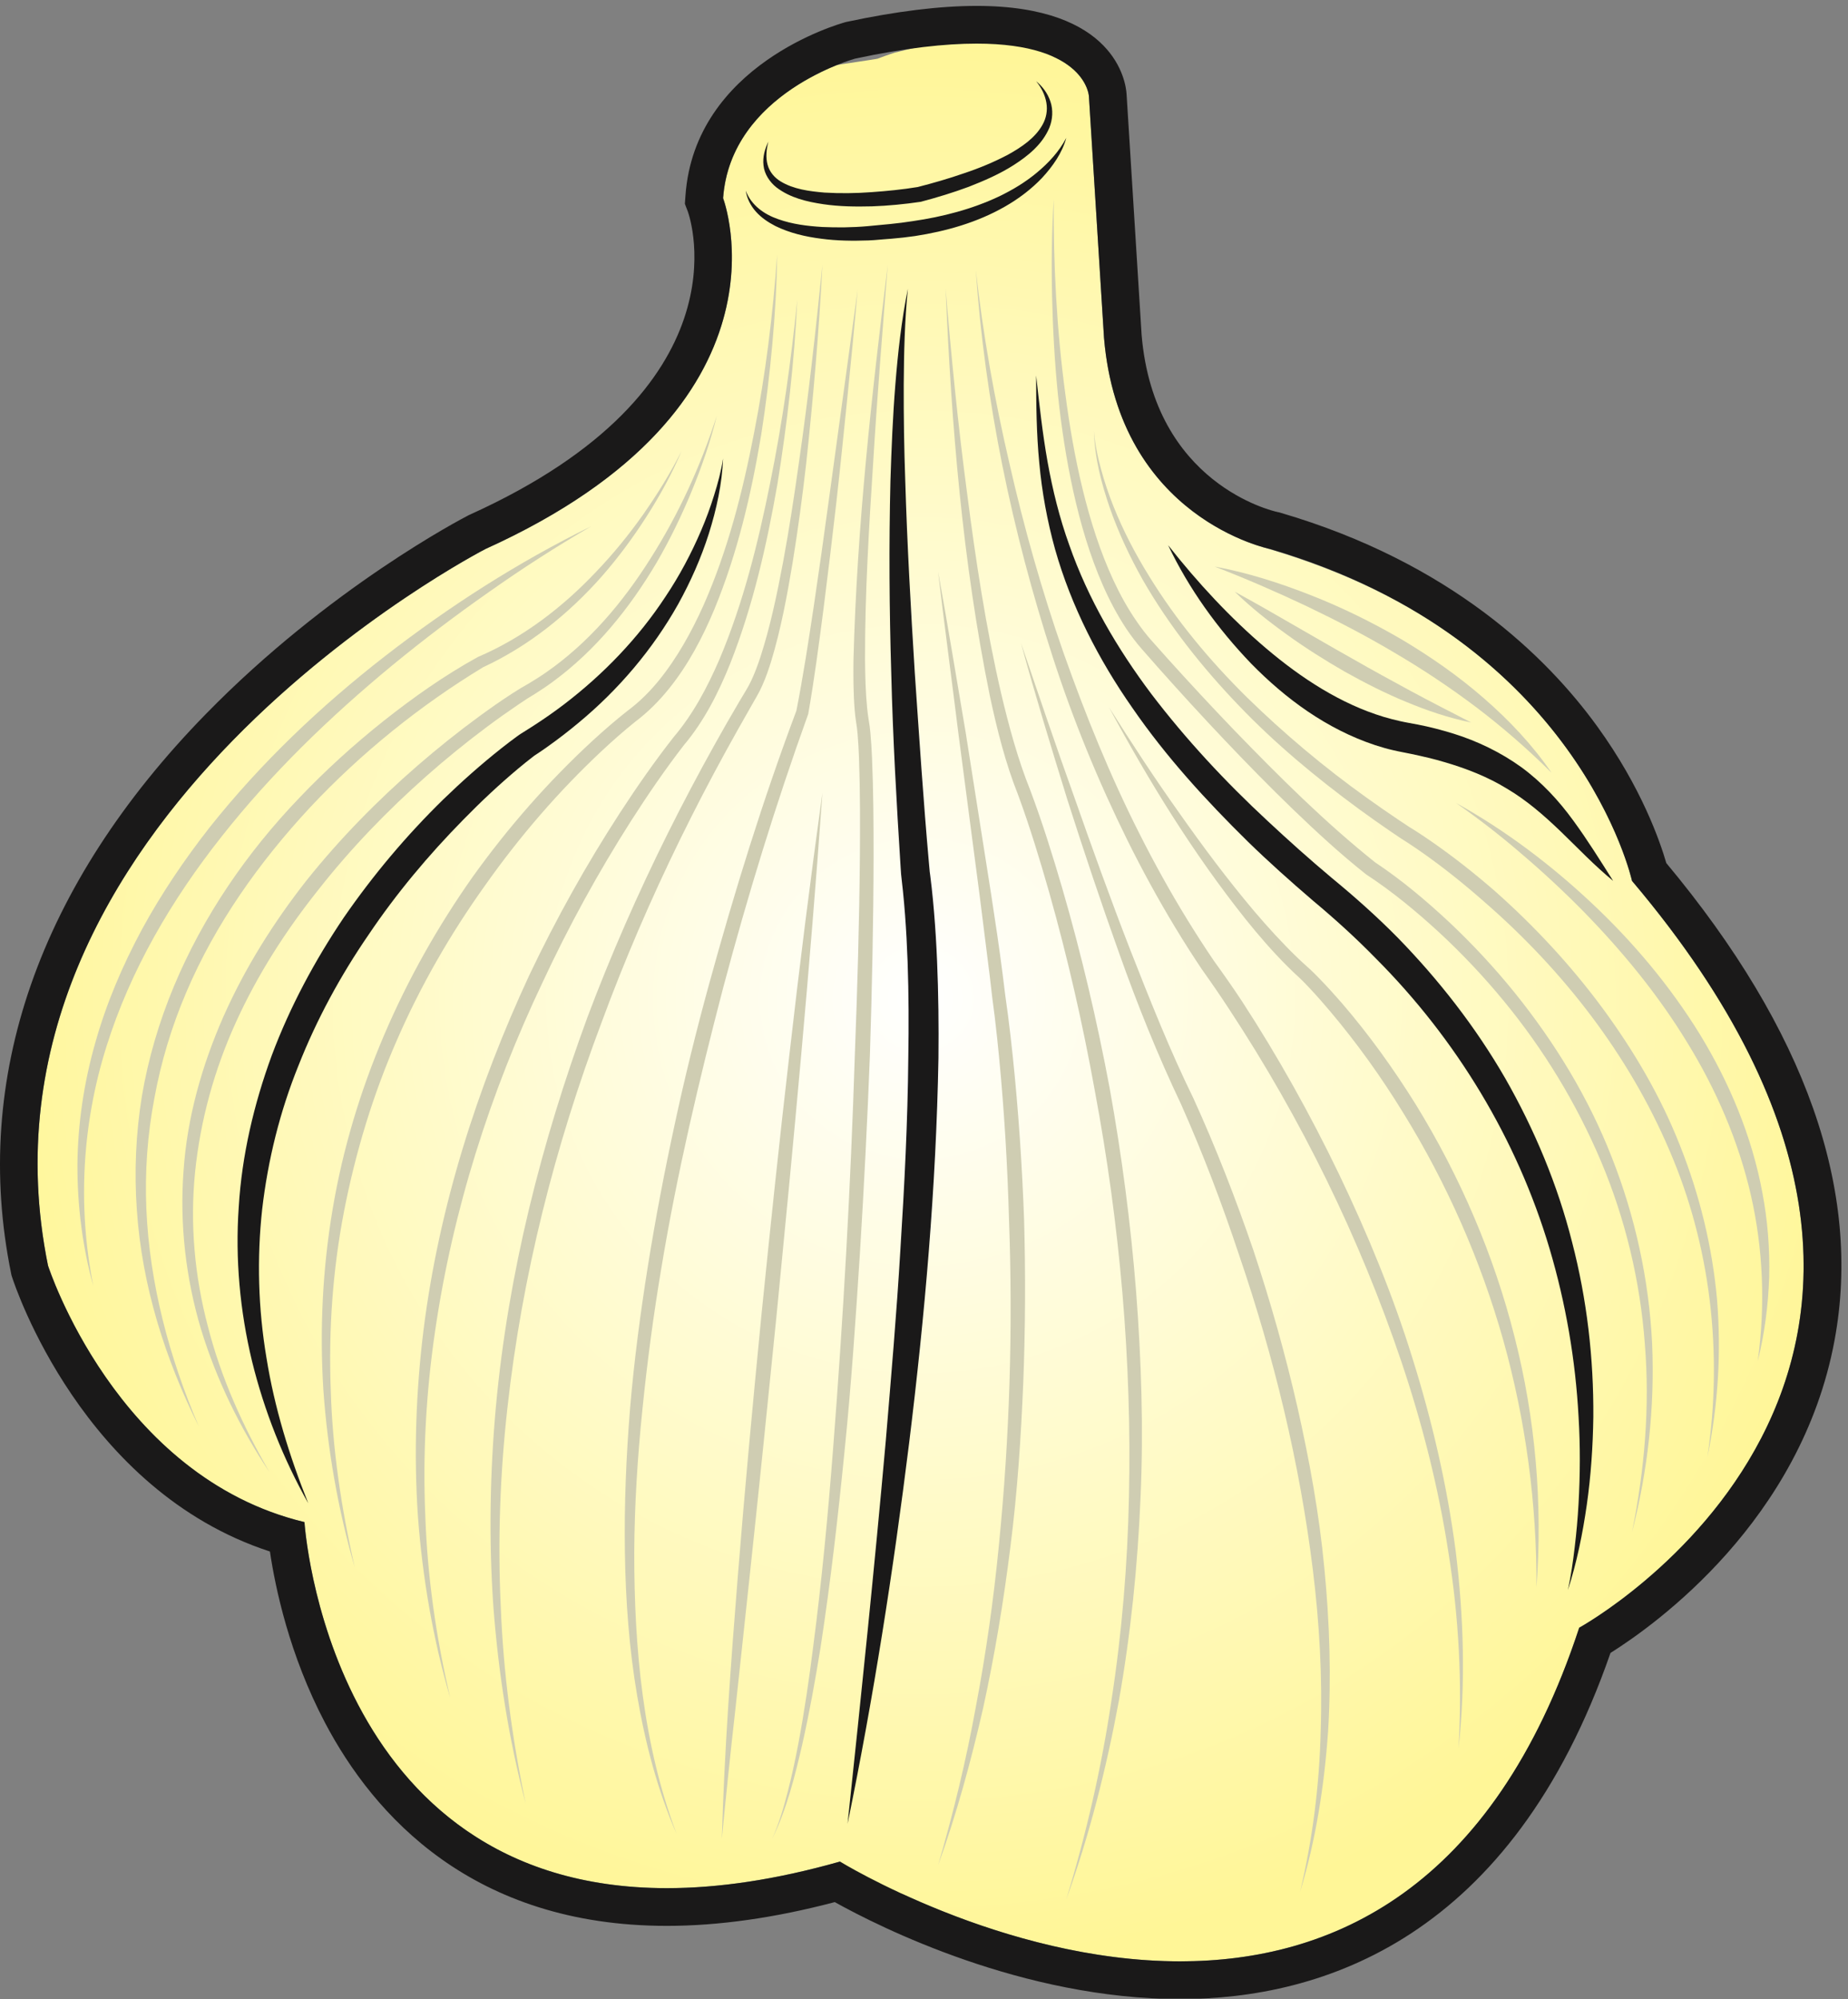
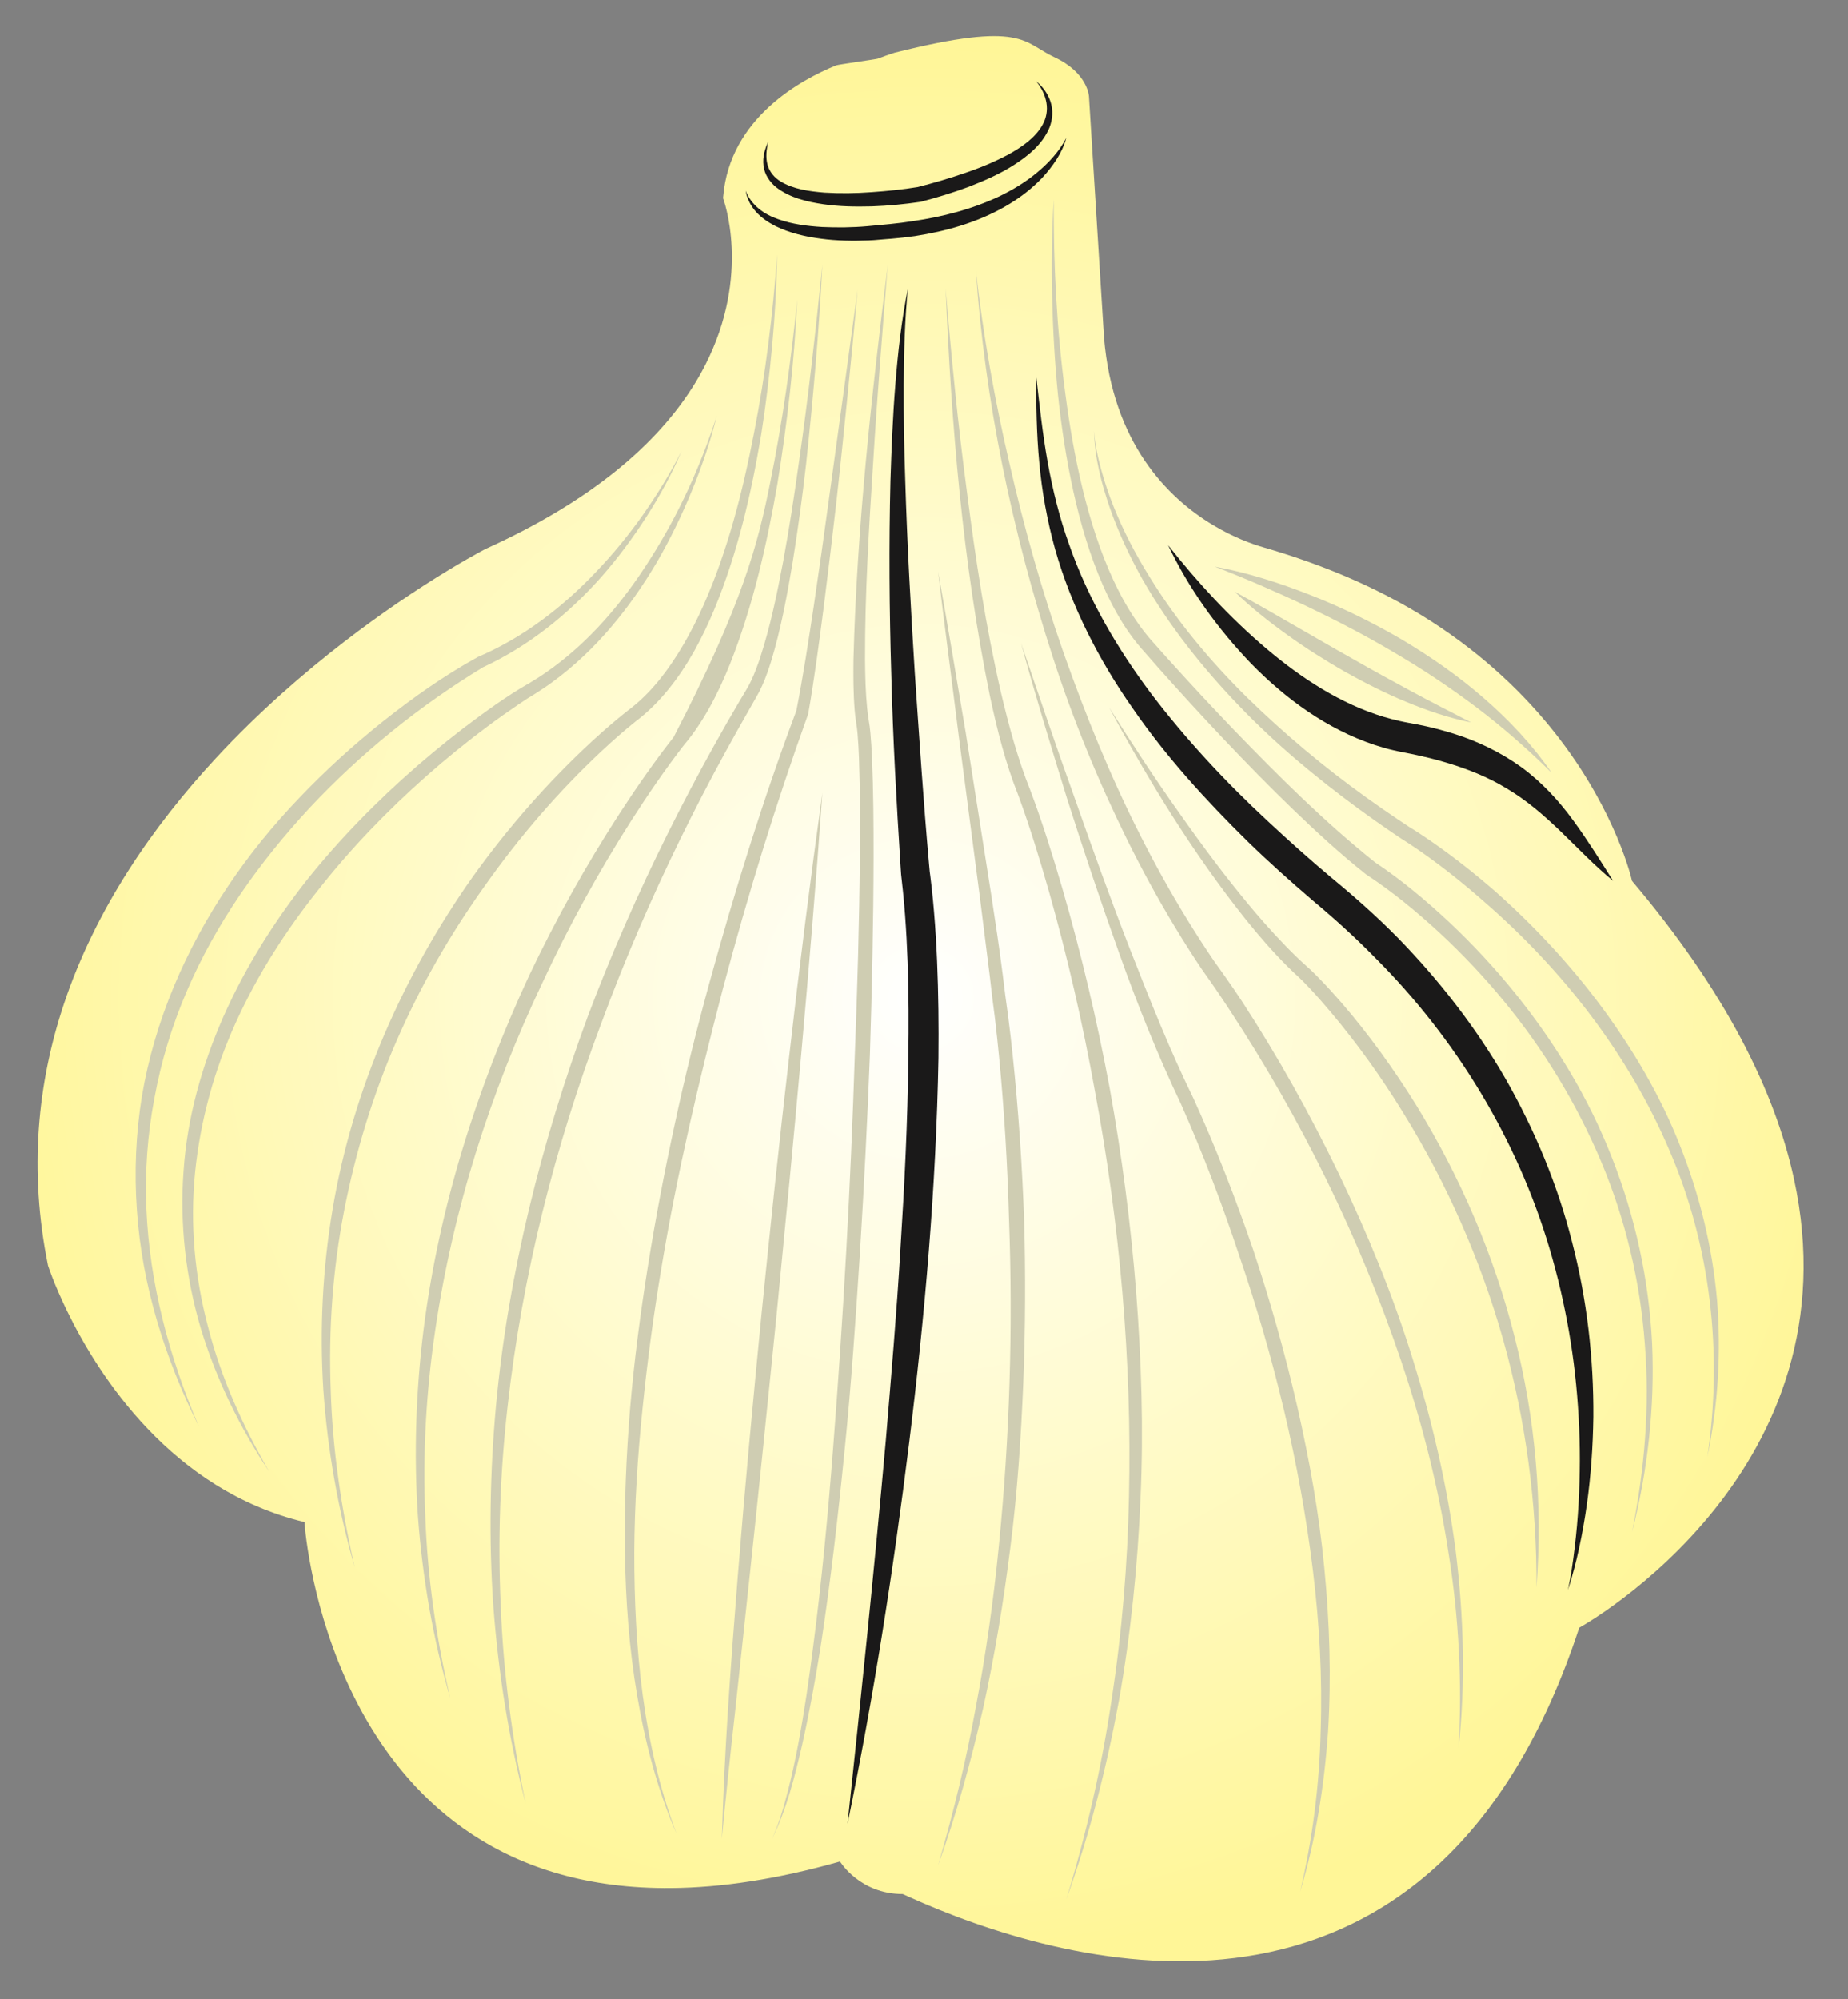
<svg xmlns="http://www.w3.org/2000/svg" version="1.1" x="0" y="0" width="955.5" height="1033.5" viewBox="0, 0, 735, 795">
  <rect x="0" y="0" width="735" height="795" fill="#808080" stroke="none" />
  <defs>
    <radialGradient id="Gradient_1" gradientUnits="userSpaceOnUse" cx="366.147" cy="397.171" r="382.827">
      <stop offset="0" stop-color="#FFFFFF" />
      <stop offset="1" stop-color="#FFF697" />
    </radialGradient>
    <clipPath id="Clip_1">
      <path d="M0,2.346 L732.375,2.346 L732.375,794.82 L0,794.82 z" />
    </clipPath>
  </defs>
  <g id="Layer_1">
    <path d="M121.095,605.319 C121.095,605.319 122.946,634.941 137.376,667.461 C139.398,672.018 141.666,676.632 144.213,681.228 C163.962,716.898 200.355,751.566 267.177,750.882 C286.755,750.684 308.946,747.45 334.095,740.319 C334.095,740.319 341.913,753.261 359.037,753.261 C359.037,753.261 364.464,755.715 367.422,756.975 C399.537,770.688 450.492,786.477 500.523,777.237 C550.557,768 599.67,733.731 628.095,647.319 C628.095,647.319 657.126,631.398 682.074,600.111 C705.927,570.198 726.051,526.233 713.496,468.711 C705.945,434.115 686.577,394.617 649.095,350.319 C649.095,350.319 647.601,343.485 643.074,332.784 C634.422,312.327 614.688,277.725 573.126,249.666 C551.379,234.984 527.337,224.865 502.221,217.581 C498.279,216.441 490.701,213.819 482.109,208.605 C464.484,197.916 442.596,176.334 439.095,134.319 C437.295,105.573 435.501,76.821 433.701,48.075 C433.5,44.823 433.296,41.571 433.095,38.319 C433.095,38.319 432.687,28.914 419.271,22.701 C406.995,17.013 407.163,8.07 355.809,20.952 C355.809,20.952 353.487,21.654 349.095,23.319 C348.438,23.565 333.369,25.656 332.622,25.962 C318.756,31.59 290.226,46.89 287.64,78.222 C287.622,78.42 287.61,78.618 287.595,78.819 C287.595,78.819 299.106,108.966 280.377,145.404 C278.868,148.335 277.167,151.305 275.247,154.305 C261.558,175.707 236.802,198.546 193.095,218.319 C193.095,218.319 193.068,218.331 193.02,218.355 C192.093,218.841 182.766,223.728 168.819,232.704 C165.489,234.849 161.892,237.228 158.082,239.835 C151.59,244.278 144.483,249.387 137.016,255.141 C120.771,267.654 102.822,283.209 85.8,301.581 C60.954,328.401 38.082,361.227 25.374,399.357 C14.967,430.584 11.373,465.363 19.095,503.319 C19.095,503.319 21.459,510.675 26.733,521.499 C39.279,547.254 68.289,592.644 121.095,605.319 z" fill="url(#Gradient_1)" />
    <g clip-path="url(#Clip_1)">
-       <path d="M388.416,2.346 C373.896,2.346 356.586,4.467 336.969,8.649 L336.555,8.736 L336.147,8.847 C333.708,9.513 276.348,25.743 272.631,77.748 L272.394,81.063 L273.582,84.168 C274.563,86.898 297.486,154.629 186.912,204.651 L186.567,204.807 L186.234,204.978 C184.002,206.127 131.001,233.67 81.867,283.962 C15.429,351.954 -11.361,428.841 4.395,506.307 L4.56,507.12 L4.812,507.909 C5.97,511.506 32.892,592.767 107.358,617.016 C109.485,631.398 115.077,658.158 129.255,685.092 C148.659,721.953 188.001,765.894 265.245,765.894 C285.798,765.894 308.232,762.717 332.007,756.441 C349.974,766.443 406.755,795 469.368,795 C525.942,795 601.128,770.946 640.536,657.351 C658.497,646.068 716.352,604.704 729.651,533.022 C740.688,473.541 718.176,409.704 662.733,343.233 C660.27,334.695 652.881,313.221 635.373,289.026 C615.18,261.123 576.918,223.71 509.307,203.922 L508.677,203.739 L508.035,203.61 C506.133,203.199 459.06,192.417 454.053,133.218 L448.065,37.383 C447.762,32.67 443.658,2.346 388.416,2.346 z M388.416,17.346 C432.171,17.346 433.095,38.319 433.095,38.319 L439.095,134.319 C445.095,206.319 505.095,218.319 505.095,218.319 C628.095,254.319 649.095,350.319 649.095,350.319 C814.095,545.319 628.095,647.319 628.095,647.319 C593.751,751.716 529.242,780 469.368,780 C398.478,780 334.095,740.319 334.095,740.319 C308.112,747.687 285.294,750.894 265.245,750.894 C130.203,750.894 121.095,605.319 121.095,605.319 C46.095,587.319 19.095,503.319 19.095,503.319 C-16.905,326.319 193.095,218.319 193.095,218.319 C319.095,161.319 287.595,78.819 287.595,78.819 C290.595,36.819 340.095,23.319 340.095,23.319 C360.258,19.02 376.044,17.346 388.416,17.346" fill="#1A1919" />
-     </g>
+       </g>
    <path d="M412.095,32.319 C414.648,34.368 416.727,37.158 417.801,40.446 C418.908,43.731 418.68,47.52 417.354,50.811 C414.546,57.444 408.9,61.962 403.293,65.571 C397.608,69.231 391.446,71.877 385.269,74.295 C379.047,76.608 372.72,78.525 366.348,80.217 L366.201,80.256 L366.087,80.271 C359.622,81.213 353.274,81.837 346.812,82.062 C340.371,82.221 333.879,82.158 327.414,81.201 C321.015,80.238 314.331,78.741 308.814,74.529 C306.129,72.408 304.02,69.228 303.672,65.808 C303.264,62.406 304.236,59.175 305.595,56.319 C304.809,59.388 304.491,62.622 305.283,65.496 C306.069,68.376 308.016,70.662 310.512,72.165 C315.54,75.228 321.825,76.08 327.909,76.587 C334.065,76.959 340.305,76.887 346.527,76.425 C352.734,75.993 359.031,75.366 365.103,74.364 L364.842,74.421 C371.094,72.822 377.286,71.04 383.34,68.934 C389.421,66.915 395.331,64.461 400.905,61.521 C406.353,58.494 411.75,54.852 414.66,49.569 C416.127,46.965 416.697,43.902 416.175,40.851 C415.65,37.809 414.198,34.815 412.095,32.319" fill="#1A1919" />
    <path d="M424.095,54.819 C422.466,60.819 418.725,66.114 414.483,70.716 C410.139,75.282 405.039,79.125 399.552,82.236 C388.557,88.518 376.239,91.965 363.918,93.876 C360.825,94.323 357.723,94.668 354.618,94.926 C353.115,95.073 351.402,95.139 350.07,95.289 C348.492,95.436 346.935,95.568 345.366,95.619 C339.114,95.835 332.841,95.778 326.604,94.932 C320.385,94.137 314.13,92.703 308.379,89.88 C305.55,88.416 302.82,86.61 300.681,84.207 C298.527,81.828 297.063,78.867 296.595,75.819 C298.809,81.699 304.029,85.293 309.549,87.174 C315.105,89.163 321.081,89.907 327.036,90.27 C333.009,90.531 339.033,90.483 345.012,89.949 L354.078,89.088 C357.078,88.794 360.063,88.407 363.03,87.945 C374.91,86.22 386.607,83.196 397.383,78.105 C402.741,75.513 407.886,72.429 412.476,68.583 C417.06,64.761 421.248,60.276 424.095,54.819" fill="#1A1919" />
-     <path d="M287.595,182.319 C287.181,192.438 284.991,202.476 281.931,212.202 C278.847,221.937 274.662,231.342 269.688,240.333 C259.611,258.252 246.015,274.272 230.091,287.454 C226.122,290.769 222.021,293.922 217.809,296.919 C216.756,297.666 215.703,298.422 214.62,299.124 L213.006,300.201 L212.601,300.468 L212.4,300.603 C212.136,300.783 212.646,300.435 212.559,300.495 L212.466,300.567 L211.77,301.095 C209.862,302.562 207.939,304.122 206.052,305.7 C198.483,312.042 191.235,318.846 184.311,325.935 C170.409,340.071 157.626,355.329 146.592,371.73 C135.396,388.017 125.928,405.459 118.704,423.777 C111.318,442.041 106.554,461.295 104.277,480.882 C102.129,500.478 102.681,520.449 105.996,540.093 C109.158,559.779 115.092,579.057 122.595,597.819 C112.683,580.197 105.102,561.138 100.221,541.266 C95.439,521.382 93.516,500.655 94.95,480.057 C96.192,459.435 100.992,439.083 108.096,419.703 C115.353,400.344 125.184,382.05 136.677,364.983 C148.365,348.036 161.643,332.256 176.313,317.91 C183.687,310.77 191.361,303.957 199.44,297.561 C201.468,295.962 203.505,294.396 205.638,292.848 L206.469,292.254 L207.117,291.825 L209.07,290.601 L212.184,288.621 C216.318,285.957 220.356,283.14 224.274,280.164 C239.901,268.23 253.797,253.866 264.681,237.285 C270.204,229.047 274.893,220.23 278.829,211.053 C280.797,206.463 282.528,201.759 284.01,196.968 C285.516,192.183 286.827,187.311 287.595,182.319" fill="#1A1919" />
    <path d="M337.095,725.319 C342.492,674.496 347.784,623.742 352.302,572.961 C354.423,547.56 356.628,522.18 358.122,496.77 C359.727,471.375 361.023,445.968 361.254,420.597 C361.458,407.916 361.428,395.244 360.984,382.62 C360.756,376.308 360.429,370.008 359.952,363.738 C359.715,360.6 359.442,357.471 359.121,354.354 L358.608,349.686 L358.479,348.519 L358.389,347.67 L358.347,347.067 L358.185,344.664 C356.568,319.11 355.125,293.586 354.483,268.002 C353.706,242.433 353.529,216.834 354.153,191.238 C354.561,178.443 355.08,165.648 356.112,152.877 C357.138,140.118 358.545,127.353 361.095,114.819 C359.802,127.533 359.529,140.283 359.436,153.018 C359.397,165.759 359.589,178.494 360.045,191.226 C360.804,216.69 362.259,242.136 363.837,267.567 C365.586,292.986 367.242,318.432 369.513,343.785 L369.729,346.158 L369.78,346.746 C369.81,347.031 369.753,346.524 369.768,346.629 L369.789,346.782 L369.831,347.085 L369.993,348.294 L370.569,353.136 C370.926,356.364 371.232,359.592 371.499,362.817 C372.039,369.27 372.423,375.717 372.699,382.161 C373.242,395.046 373.383,407.91 373.248,420.756 C372.33,472.131 367.821,523.173 361.578,573.942 C355.287,624.699 347.4,675.24 337.095,725.319" fill="#1A1919" />
    <path d="M623.595,632.319 C624.825,626.67 625.641,620.955 626.31,615.237 C627,609.522 627.51,603.792 627.828,598.056 C628.467,586.59 628.539,575.112 627.852,563.697 C626.643,540.861 622.746,518.262 616.281,496.512 C603.333,452.973 579.216,413.271 547.257,381.207 C539.319,373.077 531.021,365.541 522.168,358.146 C513.312,350.55 504.618,342.798 496.254,334.647 C479.625,318.291 463.752,300.93 450.42,281.577 C436.983,262.362 426.054,241.11 419.646,218.493 C416.499,207.186 414.402,195.633 413.343,184.047 C412.23,172.458 412.11,160.875 412.095,149.319 C413.376,160.809 414.624,172.302 416.637,183.603 C418.659,194.895 421.404,206.01 425.262,216.711 C432.774,238.2 444.372,257.955 458.007,276.09 C471.783,294.153 487.359,310.89 504.099,326.424 C512.445,334.212 520.98,341.847 529.737,349.188 C538.656,356.526 547.566,364.437 555.804,372.789 C572.244,389.634 586.86,408.375 598.656,428.805 C610.347,449.274 619.515,471.219 625.269,494.013 C631.182,516.762 633.876,540.234 633.711,563.565 C633.543,575.232 632.757,586.872 631.119,598.386 C629.475,609.885 627.171,621.309 623.595,632.319" fill="#1A1919" />
    <path d="M464.595,216.819 C476.418,231.81 489.294,245.718 503.49,257.781 C517.629,269.79 533.337,279.975 550.431,285.123 C552.567,285.744 554.709,286.32 556.869,286.791 C557.943,287.052 559.032,287.226 560.115,287.448 L563.712,288.12 C568.581,289.041 573.345,290.307 578.112,291.768 C587.607,294.729 596.838,299.172 605.04,305.076 C613.215,311.052 620.04,318.486 625.725,326.307 C631.455,334.134 636.444,342.183 641.595,350.319 C634.134,344.211 627.498,337.185 620.736,330.666 C613.962,324.15 607.047,318.174 599.334,313.629 C591.714,308.949 583.338,305.67 574.644,303.123 C570.312,301.815 565.833,300.798 561.378,299.847 L557.976,299.169 C556.728,298.908 555.471,298.689 554.238,298.38 C551.751,297.834 549.318,297.096 546.906,296.328 C527.595,289.929 511.269,277.818 497.694,263.979 C484.215,249.957 472.839,234.126 464.595,216.819" fill="#1A1919" />
    <path d="M388.095,107.319 C390.987,133.314 395.61,159.075 401.523,184.5 C407.316,209.949 414.414,235.098 423.018,259.698 C431.706,284.262 441.489,308.448 453.249,331.662 C459.111,343.275 465.414,354.657 472.218,365.724 C475.62,371.259 479.136,376.722 482.787,382.089 C486.513,387.243 490.407,392.784 493.995,398.229 C508.353,420.273 521.151,443.265 532.557,466.929 C543.888,490.617 553.971,514.962 561.75,540.069 C569.601,565.134 575.577,590.817 578.97,616.854 C582.159,642.897 582.96,669.294 580.095,695.319 C581.604,669.198 580.209,643.002 576.057,617.268 C572.103,591.504 565.671,566.166 557.361,541.494 C540.705,492.165 517.569,444.99 488.988,401.523 C485.412,396.024 481.824,390.837 477.93,385.365 C474.264,379.893 470.739,374.334 467.331,368.703 C460.518,357.441 454.218,345.879 448.374,334.101 C436.734,310.527 426.735,286.152 418.665,261.168 C402.501,211.251 391.686,159.546 388.095,107.319" fill="#CFCDB2" />
    <path d="M376.095,114.819 C378.357,141.87 381.012,168.876 384.588,195.759 C388.038,222.636 392.1,249.477 398.187,275.799 C401.298,288.921 404.832,301.986 409.794,314.349 C414.66,327.303 418.665,340.2 422.505,353.307 C430.095,379.47 436.338,406.005 441.348,432.777 C446.178,459.582 449.724,486.618 451.869,513.771 C453.948,540.921 454.848,568.2 453.627,595.416 C452.499,622.626 449.73,649.776 444.972,676.575 C440.022,703.326 433.323,729.777 424.095,755.319 C432.027,729.357 438.126,702.882 442.071,676.092 C446.217,649.338 448.452,622.314 449.013,595.272 C450.21,541.185 445.404,487.023 435.453,433.857 C430.653,407.241 424.626,380.835 417.267,354.81 C413.571,341.847 409.587,328.782 404.997,316.296 C399.864,303.438 396.558,290.133 393.702,276.798 C382.824,223.338 378.375,169.044 376.095,114.819" fill="#CFCDB2" />
    <path d="M406.095,255.819 C413.064,276.219 419.946,296.634 427.239,316.905 C434.361,337.23 441.666,357.489 449.451,377.544 C457.338,397.596 465.183,417.486 474.684,436.854 C483.669,456.579 491.505,476.757 498.513,497.232 C505.341,517.767 511.23,538.611 516.048,559.713 C520.809,580.818 524.712,602.166 526.74,623.733 C528.834,645.279 529.536,666.987 528.213,688.596 C526.701,710.166 523.374,731.676 517.095,752.319 C522.057,731.34 524.763,709.917 525.273,688.455 C525.996,667.002 524.781,645.522 522.15,624.24 C516.897,581.664 506.7,539.751 492.834,499.143 C486.057,478.788 478.44,458.679 469.722,439.104 C460.476,419.655 452.355,399.459 445.146,379.155 C437.865,358.833 431.019,338.376 424.464,317.832 C418.104,297.228 411.771,276.618 406.095,255.819" fill="#CFCDB2" />
    <path d="M373.095,227.319 C376.98,248.631 380.451,270.009 384.087,291.363 L394.188,355.551 C395.835,366.261 397.458,376.968 398.817,387.744 L399.81,395.748 L400.92,403.845 C401.616,409.239 402.234,414.636 402.801,420.039 C405.06,441.648 406.518,463.326 407.307,485.031 C407.919,506.739 407.814,528.468 406.965,550.17 C406.062,571.863 404.628,593.559 401.871,615.108 C399.195,636.66 395.652,658.107 391.014,679.311 C386.175,700.47 380.472,721.44 373.095,741.819 C379.176,721.029 384.288,699.993 388.131,678.723 C392.169,657.495 395.178,636.09 397.281,614.598 C401.556,571.629 402.903,528.372 401.316,485.22 C400.716,463.641 399.444,442.071 397.377,420.585 C396.861,415.215 396.288,409.851 395.646,404.502 L394.617,396.501 L393.678,388.38 L389.637,356.19 L381.195,291.789 C378.534,270.294 375.642,248.832 373.095,227.319" fill="#CFCDB2" />
    <path d="M353.094,105.321 C351.012,131.481 348.873,157.626 347.292,183.807 C345.597,209.961 343.989,236.172 344.049,262.287 C344.106,268.803 344.259,275.334 344.895,281.709 C345.063,283.296 345.258,284.874 345.516,286.407 C345.807,287.985 346.032,289.851 346.182,291.465 C346.494,294.807 346.674,298.107 346.827,301.41 C347.388,314.601 347.454,327.735 347.448,340.878 C347.388,367.158 346.815,393.411 345.984,419.658 C344.97,445.899 343.641,472.125 342.018,498.333 C340.335,524.535 338.58,550.743 335.919,576.876 C333.324,603.012 330.354,629.121 326.364,655.098 C324.276,668.073 321.945,681.012 319.062,693.84 C316.098,706.611 312.909,719.508 307.095,731.319 C309.783,725.328 311.637,719.025 313.269,712.689 C314.913,706.353 316.281,699.948 317.505,693.516 C319.938,680.649 321.816,667.677 323.451,654.684 C326.841,628.704 329.292,602.601 331.32,576.471 C335.391,524.214 338.328,471.846 339.993,419.445 C341.007,393.252 341.757,367.044 341.997,340.851 C342.093,327.759 342.117,314.649 341.652,301.623 C341.526,298.374 341.37,295.119 341.091,291.93 C340.941,290.277 340.794,288.879 340.506,287.232 C340.224,285.528 340.053,283.848 339.912,282.168 C339.387,275.475 339.375,268.869 339.453,262.272 C340.833,209.592 346.632,157.41 353.094,105.321" fill="#CFCDB2" />
    <path d="M327.096,105.321 C325.755,131.766 323.451,158.157 320.625,184.509 C319.113,197.673 317.355,210.816 315.219,223.92 C313.026,237.015 310.623,250.101 306.717,262.977 C305.715,266.196 304.611,269.397 303.207,272.553 C302.526,274.11 301.686,275.748 300.837,277.191 L298.383,281.493 C295.119,287.232 291.858,292.968 288.693,298.758 C282.345,310.326 276.261,322.038 270.462,333.885 C258.864,357.582 248.397,381.825 239.283,406.56 C220.671,455.874 207.633,507.357 201.831,559.764 C198.903,585.957 197.922,612.39 199.161,638.751 C200.172,665.13 203.661,691.41 209.094,717.318 C202.335,691.71 198.237,665.391 196.224,638.919 C194.382,612.426 194.844,585.774 197.241,559.299 C202.137,506.31 215.349,454.323 233.667,404.469 C243.027,379.593 253.737,355.242 265.575,331.47 C271.494,319.587 277.698,307.845 284.16,296.25 C287.397,290.457 290.67,284.685 294.057,278.979 L296.61,274.71 C297.465,273.315 298.161,272.019 298.842,270.561 C300.189,267.696 301.314,264.654 302.343,261.573 C306.381,249.186 309.06,236.22 311.502,223.272 C313.905,210.297 315.885,197.229 317.724,184.14 C321.525,157.968 324.411,131.658 327.096,105.321" fill="#CFCDB2" />
    <path d="M309.096,101.319 C308.958,113.277 308.241,125.226 307.152,137.145 C306.072,149.067 304.638,160.962 302.766,172.806 C298.818,196.428 293.349,219.975 284.106,242.349 C279.441,253.488 273.753,264.375 266.007,273.954 C262.176,278.715 257.709,283.221 252.834,286.875 C248.247,290.544 243.801,294.474 239.469,298.503 C222.165,314.685 206.595,332.754 192.933,352.113 C179.142,371.385 167.265,392.046 157.803,413.781 C148.29,435.498 141.402,458.316 136.857,481.593 C132.351,504.891 130.65,528.741 131.544,552.516 C132.219,576.324 135.768,600.018 141.093,623.319 C134.448,600.345 130.287,576.615 128.607,552.663 C127.107,528.702 128.298,504.522 132.315,480.774 C140.328,433.206 160.296,387.981 188.049,348.642 C202.095,329.055 218.031,310.839 235.77,294.501 C240.219,290.424 244.764,286.47 249.54,282.708 C254.256,279.222 258.288,275.19 261.99,270.684 C269.316,261.666 275.064,251.289 279.885,240.531 C289.434,218.886 295.377,195.66 299.886,172.293 C304.482,148.902 307.404,125.16 309.096,101.319" fill="#CFCDB2" />
-     <path d="M317.094,119.319 C315.963,143.829 313.125,168.249 309.204,192.513 C304.968,216.705 299.535,240.84 290.409,263.925 C285.816,275.361 280.053,286.8 271.98,296.358 C264.561,305.949 257.664,316.047 251.085,326.307 C237.957,346.863 226.218,368.316 215.913,390.417 C194.976,434.451 180,481.419 172.998,529.704 C169.467,553.83 168.102,578.295 169.146,602.7 C169.98,627.12 173.484,651.444 179.094,675.318 C172.167,651.78 168.045,627.405 166.209,602.859 C164.559,578.295 165.414,553.554 168.426,529.086 C174.558,480.099 189.762,432.543 210.492,387.867 C221.073,365.601 233.085,344.028 246.507,323.355 C253.236,313.026 260.253,302.907 267.912,293.157 C275.721,283.941 281.346,273.312 286.164,262.164 C295.611,239.802 301.53,215.928 306.327,191.982 C311.202,168.003 314.619,143.712 317.094,119.319" fill="#CFCDB2" />
+     <path d="M317.094,119.319 C315.963,143.829 313.125,168.249 309.204,192.513 C304.968,216.705 299.535,240.84 290.409,263.925 C285.816,275.361 280.053,286.8 271.98,296.358 C264.561,305.949 257.664,316.047 251.085,326.307 C237.957,346.863 226.218,368.316 215.913,390.417 C194.976,434.451 180,481.419 172.998,529.704 C169.467,553.83 168.102,578.295 169.146,602.7 C169.98,627.12 173.484,651.444 179.094,675.318 C172.167,651.78 168.045,627.405 166.209,602.859 C164.559,578.295 165.414,553.554 168.426,529.086 C174.558,480.099 189.762,432.543 210.492,387.867 C221.073,365.601 233.085,344.028 246.507,323.355 C253.236,313.026 260.253,302.907 267.912,293.157 C295.611,239.802 301.53,215.928 306.327,191.982 C311.202,168.003 314.619,143.712 317.094,119.319" fill="#CFCDB2" />
    <path d="M341.094,115.32 C339.876,129.393 338.523,143.454 337.083,157.503 C335.649,171.555 334.233,185.613 332.658,199.653 C331.044,213.687 329.376,227.715 327.585,241.737 C325.764,255.759 323.937,269.763 321.483,283.773 L321.453,283.944 L321.369,284.184 C308.52,319.854 297.339,356.262 287.589,392.955 C278.004,429.702 269.268,466.698 263.061,504.156 C259.908,522.87 257.406,541.686 255.504,560.556 C253.563,579.423 252.372,598.374 252.258,617.337 C252.231,655.14 255.63,693.558 269.094,729.318 C261.468,711.846 256.626,693.225 253.428,674.412 C250.206,655.575 248.82,636.453 248.538,617.355 C248.247,598.248 249.045,579.141 250.599,560.103 C252.198,541.068 254.718,522.129 257.715,503.28 C260.736,484.431 264.327,465.681 268.371,447.033 C272.367,428.376 276.957,409.848 281.997,391.455 C292.113,354.663 303.372,318.234 316.821,282.453 L316.704,282.864 C319.416,269.106 321.54,255.132 323.646,241.191 C325.728,227.235 327.687,213.255 329.592,199.266 L341.094,115.32" fill="#CFCDB2" />
    <path d="M327.096,315.318 C322.185,384.84 315.615,454.182 308.82,523.497 C305.328,558.147 301.815,592.791 298.098,627.417 L292.527,679.356 C290.556,696.66 288.771,713.976 287.094,731.319 C288.081,696.471 290.661,661.704 293.436,626.982 C296.205,592.254 299.463,557.571 302.853,522.906 C306.354,488.25 309.987,453.609 314.01,419.007 C317.949,384.399 322.308,349.836 327.096,315.318" fill="#CFCDB2" />
    <path d="M441.096,281.319 C450.009,295.407 459.102,309.363 468.753,322.914 C478.311,336.522 488.259,349.851 498.942,362.499 C504.306,368.793 509.877,374.901 515.766,380.613 C517.251,382.026 518.739,383.433 520.272,384.777 C521.973,386.286 523.389,387.762 524.886,389.286 C527.832,392.322 530.664,395.439 533.427,398.613 C544.431,411.357 554.256,425.046 563.139,439.311 C580.74,467.94 594.192,499.161 602.397,531.72 C610.707,564.246 613.599,598.068 611.094,631.32 C611.259,597.972 606.813,564.792 597.876,532.929 C588.873,501.09 575.424,470.556 558.036,442.461 C549.405,428.379 539.754,414.906 529.125,402.297 C526.47,399.141 523.749,396.045 520.941,393.051 C519.546,391.578 518.091,390.033 516.696,388.752 C515.121,387.324 513.603,385.845 512.097,384.357 C506.097,378.39 500.598,372.012 495.345,365.469 C474.447,339.21 456.918,310.659 441.096,281.319" fill="#CFCDB2" />
    <path d="M285.096,165.318 C282.606,175.512 279.168,185.478 275.166,195.201 C271.164,204.927 266.553,214.425 261.261,223.566 C250.563,241.707 237.012,258.6 219.699,271.251 C217.551,272.844 215.316,274.314 213.06,275.76 L209.739,277.803 L206.511,279.948 C202.218,282.858 197.961,285.855 193.794,288.972 C185.448,295.191 177.363,301.77 169.563,308.661 C153.966,322.449 139.467,337.485 126.642,353.82 C113.706,370.041 102.414,387.621 93.858,406.485 C85.26,425.325 79.695,445.497 77.595,466.08 C75.507,486.672 77.394,507.654 82.755,527.757 C87.909,547.953 96.615,567.168 107.094,585.318 C95.451,567.873 86.118,548.766 79.923,528.552 C73.899,508.299 71.418,486.888 72.996,465.684 C74.421,444.444 80.328,423.657 88.875,404.253 C97.488,384.831 108.87,366.744 121.944,350.1 C135.168,333.552 150.033,318.408 165.972,304.56 C173.946,297.639 182.196,291.042 190.719,284.802 C194.988,281.694 199.299,278.643 203.754,275.772 L207.132,273.651 L210.561,271.665 C212.754,270.336 214.938,268.98 217.041,267.504 C234.009,255.795 247.704,239.628 258.765,222.045 C269.937,204.459 278.694,185.274 285.096,165.318" fill="#CFCDB2" />
    <path d="M271.095,179.319 C267.264,188.418 262.467,197.109 257.136,205.446 C251.796,213.783 245.877,221.775 239.325,229.257 C226.164,244.11 210.318,256.959 192.021,265.404 L192.186,265.323 C166.956,280.617 143.535,299.532 123.291,321.129 C103.167,342.819 85.752,367.26 74.157,394.476 C68.346,408.051 64.029,422.259 61.392,436.788 C58.626,451.29 57.576,466.14 58.218,480.945 C59.514,510.6 67.314,539.838 79.095,567.318 C65.73,540.6 56.451,511.359 54.426,481.161 C53.355,466.098 54.003,450.876 56.433,435.915 C58.968,420.972 63.291,406.341 69.12,392.355 C80.784,364.35 98.235,338.973 119.133,317.205 C129.549,306.27 140.745,296.112 152.547,286.728 C164.388,277.368 176.652,268.662 190.002,261.312 L190.092,261.264 L190.167,261.231 C207.996,253.611 223.782,241.506 237.186,227.298 C243.957,220.23 250.167,212.598 255.831,204.57 C261.447,196.512 266.691,188.148 271.095,179.319" fill="#CFCDB2" />
-     <path d="M235.095,209.319 C221.133,217.443 207.555,226.164 194.406,235.479 C181.203,244.707 168.375,254.445 155.952,264.648 C131.181,285.111 107.961,307.536 88.137,332.691 C68.304,357.747 51.87,385.743 42.321,416.256 C32.718,446.7 30.771,479.598 37.095,511.32 C32.763,495.741 30.762,479.49 30.792,463.215 C30.945,446.931 33.363,430.635 37.833,414.924 C42.216,399.18 48.687,384.063 56.406,369.69 C64.206,355.344 73.383,341.793 83.43,328.974 C103.704,303.447 127.437,280.908 153.036,261.009 C178.65,241.125 206.064,223.542 235.095,209.319" fill="#CFCDB2" />
    <path d="M419.094,79.317 C418.935,105.162 420.255,131.016 423.699,156.561 C425.364,169.335 427.542,182.037 430.581,194.511 C433.626,206.973 437.49,219.252 442.845,230.793 C445.527,236.55 448.599,242.115 452.19,247.272 C453.972,249.855 455.874,252.357 457.944,254.679 L464.376,261.894 C473.01,271.476 481.791,280.926 490.722,290.226 C508.626,308.742 526.959,327.015 546.945,342.969 L546.678,342.78 C557.493,349.971 567.153,358.113 576.477,366.813 C585.735,375.531 594.399,384.864 602.4,394.746 C618.351,414.513 631.773,436.476 641.022,460.179 C650.376,483.816 655.839,508.95 657.093,534.252 C658.194,559.56 655.386,584.934 649.095,609.315 C654.078,584.652 656.253,559.401 654.192,534.432 C652.341,509.478 646.476,484.881 636.789,461.904 C627.072,438.945 614.028,417.429 598.182,398.181 C590.271,388.551 581.709,379.458 572.577,370.983 C563.457,362.571 553.716,354.528 543.507,347.847 L543.339,347.736 L543.243,347.658 C532.989,339.528 523.434,330.696 514.08,321.696 C504.744,312.675 495.675,303.408 486.762,294.003 C477.855,284.595 469.107,275.043 460.5,265.359 L454.083,258.057 C451.875,255.537 449.871,252.87 448.011,250.116 C444.333,244.584 441.264,238.716 438.618,232.704 C433.347,220.662 429.69,208.071 426.873,195.372 C424.074,182.661 422.124,169.803 420.759,156.909 C419.472,144 418.746,131.058 418.449,118.113 C418.146,105.174 418.284,92.223 419.094,79.317" fill="#CFCDB2" />
    <path d="M435.093,171.315 C435.441,176.526 436.578,181.635 437.931,186.651 C439.287,191.67 440.958,196.599 442.881,201.42 C446.733,211.068 451.548,220.299 457.017,229.101 C467.85,246.786 481.233,262.809 495.975,277.356 C510.795,291.843 526.722,305.199 543.6,317.277 C547.809,320.304 552.078,323.256 556.386,326.145 L559.629,328.296 L560.442,328.833 L560.643,328.968 C560.511,328.881 560.73,329.016 560.751,329.028 L561.201,329.301 L562.899,330.363 C565.143,331.791 567.339,333.264 569.505,334.773 C578.175,340.803 586.455,347.334 594.411,354.243 C610.194,368.202 624.612,383.721 637.167,400.656 C649.665,417.603 660.474,435.939 668.187,455.586 C675.984,475.176 681.039,495.846 682.911,516.786 C684.621,537.735 683.364,558.867 679.095,579.315 C685.275,538.026 680.361,495.327 663.921,457.347 C647.676,419.283 621.63,385.845 590.46,358.749 C582.717,351.906 574.638,345.42 566.226,339.459 C564.12,337.971 561.993,336.516 559.845,335.121 L558.237,334.095 L557.337,333.525 L556.518,332.976 L553.257,330.771 C548.925,327.813 544.632,324.789 540.399,321.687 C523.494,309.258 507.237,295.803 492.705,280.587 C478.152,265.431 464.967,248.844 454.5,230.589 C449.343,221.433 444.87,211.881 441.399,201.975 C437.988,192.084 435.327,181.785 435.093,171.315" fill="#CFCDB2" />
-     <path d="M579.093,319.317 C598.683,330.171 616.743,343.833 633.144,359.232 C649.548,374.643 664.209,392.067 676.095,411.348 C687.876,430.647 696.789,451.929 700.932,474.24 C703.047,485.37 703.941,496.713 703.656,507.984 C703.242,519.252 701.841,530.463 699.093,541.317 C702.171,519.15 701.268,496.686 696.351,475.194 C691.398,453.702 682.551,433.242 670.983,414.48 C659.499,395.634 645.375,378.423 629.88,362.565 C622.098,354.663 613.968,347.073 605.493,339.858 C597.081,332.556 588.255,325.731 579.093,319.317" fill="#CFCDB2" />
    <path d="M483.093,225.315 C496.221,227.727 508.995,231.846 521.424,236.733 C533.871,241.626 545.913,247.554 557.493,254.31 C569.004,261.162 580.065,268.857 590.172,277.683 C600.288,286.47 609.549,296.313 617.094,307.317 C607.635,297.927 597.693,289.269 587.22,281.319 C576.723,273.405 565.788,266.103 554.445,259.476 C543.156,252.75 531.456,246.708 519.564,241.011 C507.636,235.383 495.513,230.106 483.093,225.315" fill="#CFCDB2" />
    <path d="M491.094,235.317 C499.056,239.637 506.823,244.11 514.572,248.595 C522.345,253.035 530.037,257.562 537.825,261.912 C545.556,266.355 553.377,270.624 561.225,274.878 C569.094,279.099 577.026,283.182 585.093,287.316 C576.192,285.54 567.573,282.588 559.215,279.108 C550.836,275.658 542.754,271.542 534.867,267.126 C527.031,262.611 519.372,257.805 512.046,252.513 C504.711,247.248 497.595,241.647 491.094,235.317" fill="#CFCDB2" />
  </g>
</svg>